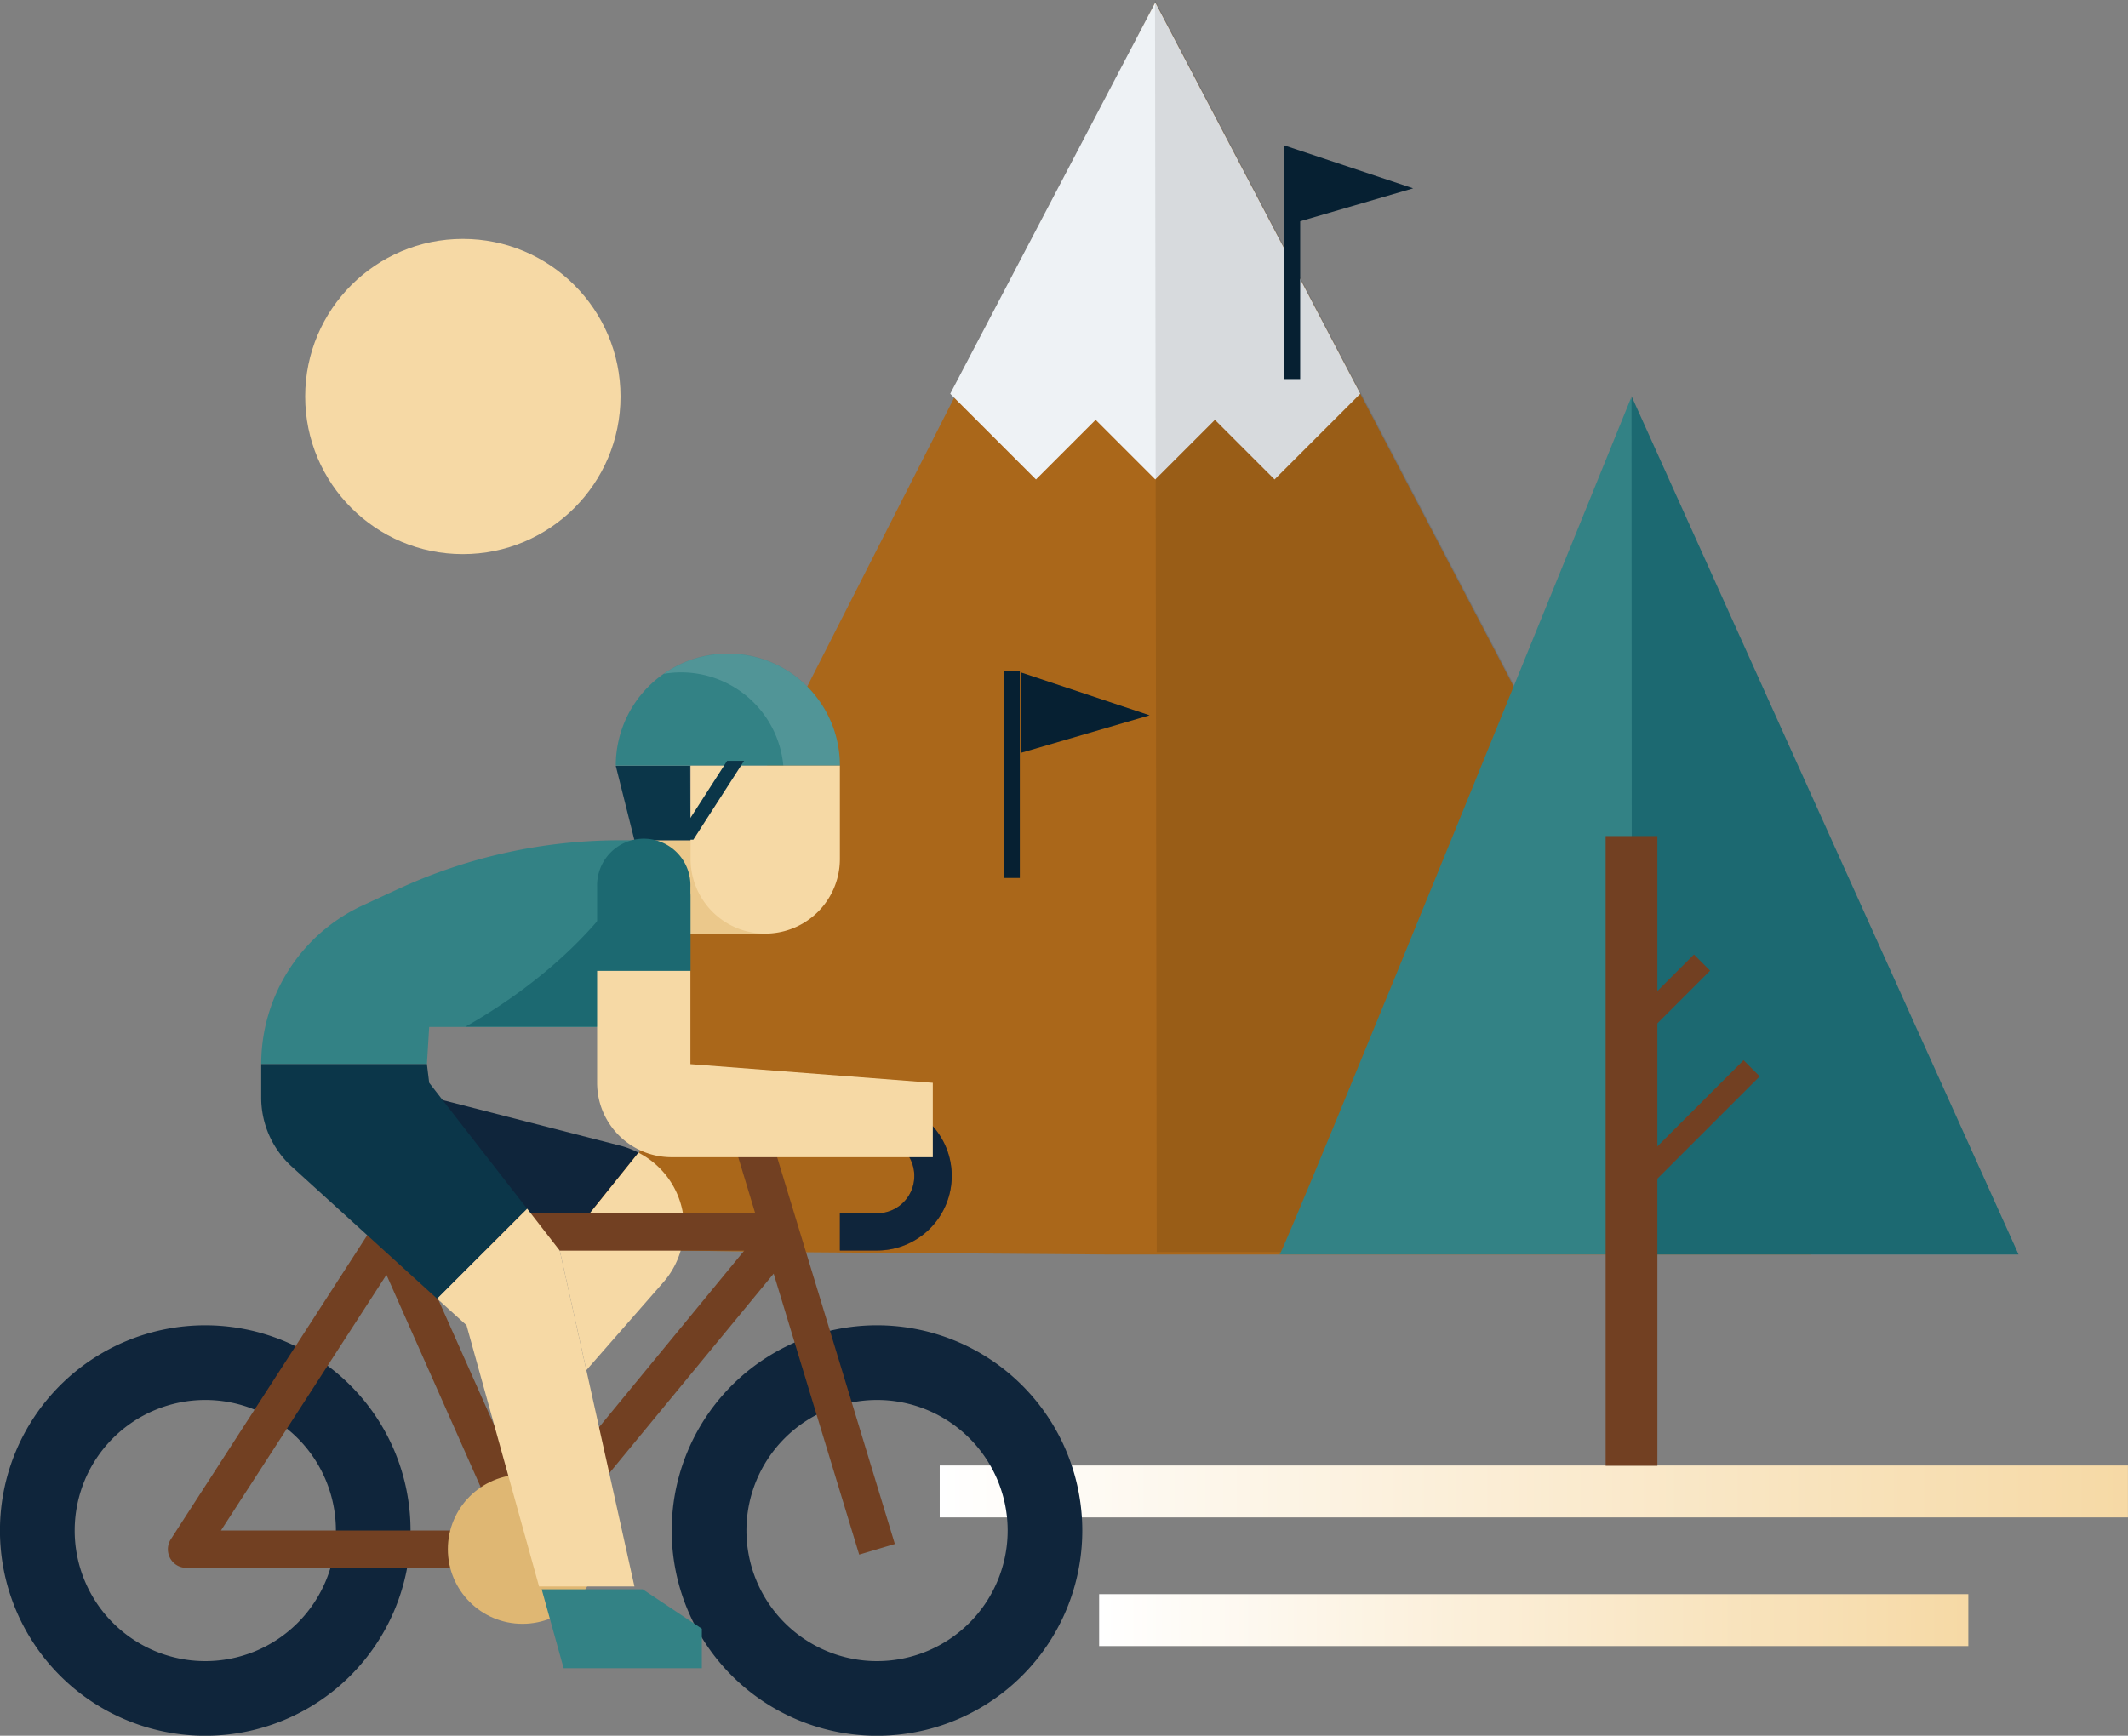
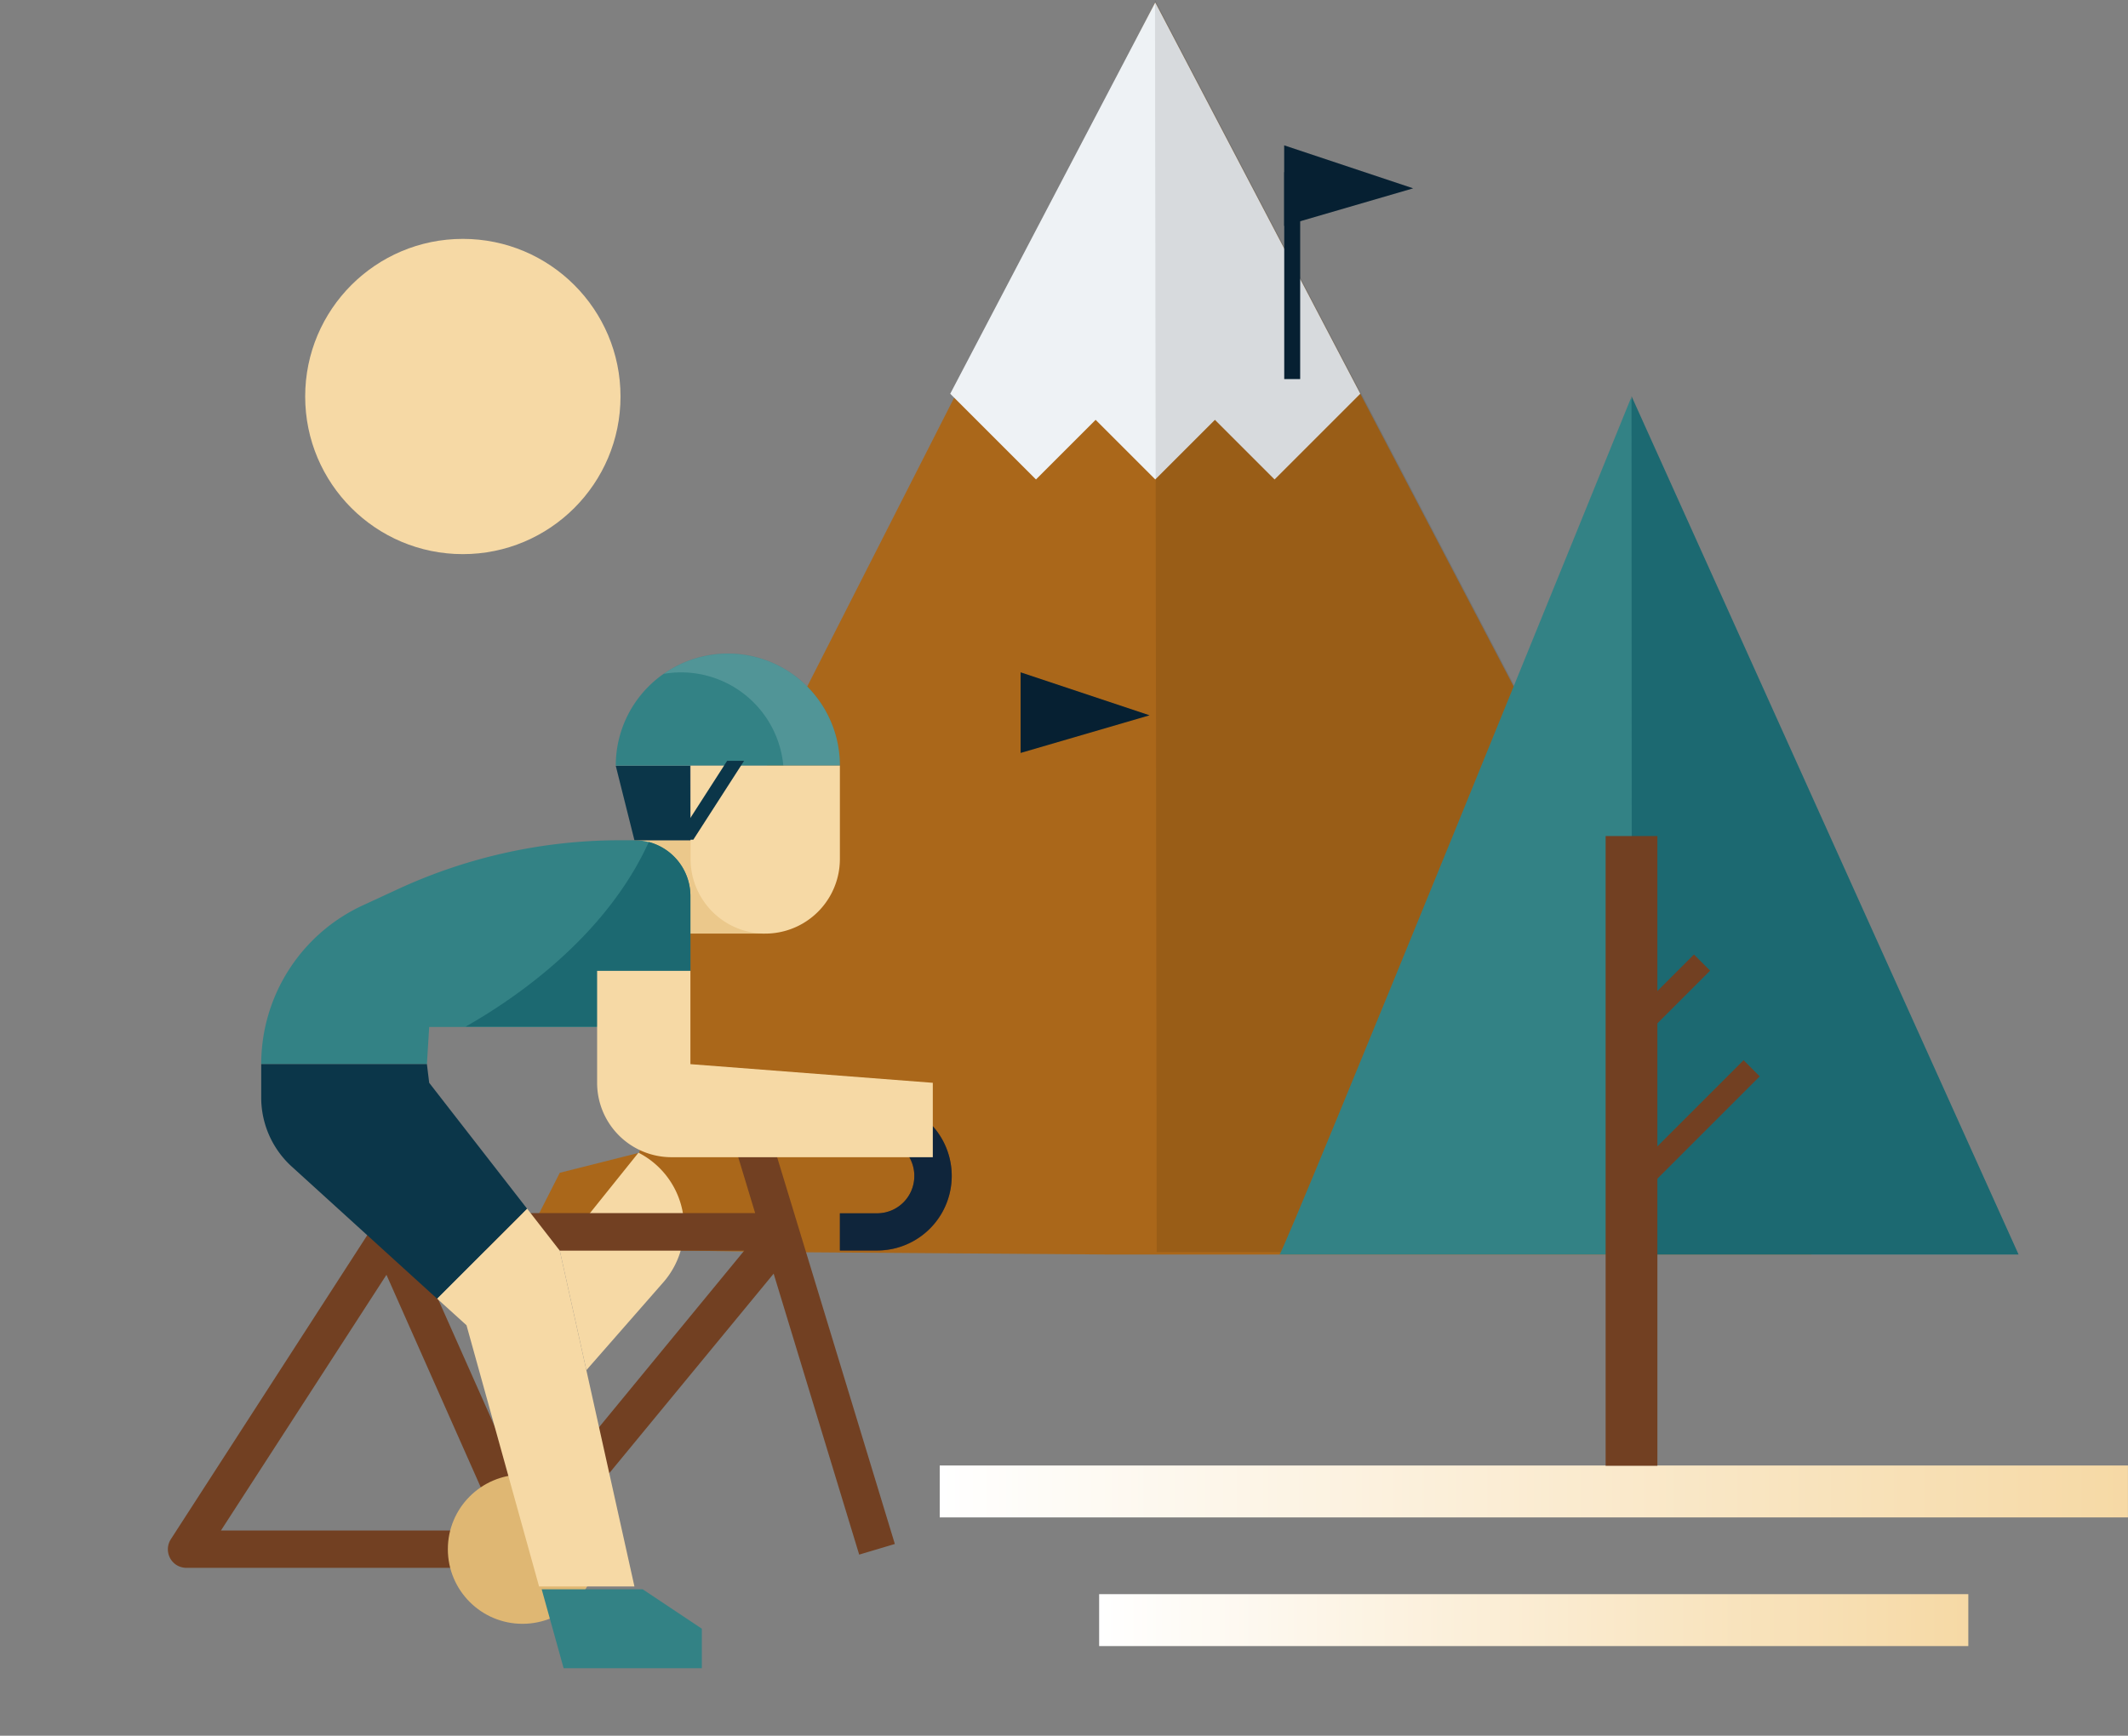
<svg xmlns="http://www.w3.org/2000/svg" xmlns:xlink="http://www.w3.org/1999/xlink" viewBox="0 0 400.32 326.61">
  <rect x="0" y="0" width="400.32" height="326.61" fill="#808080" stroke="none" />
  <defs>
    <linearGradient id="Degradado_sin_nombre_5" x1="176.78" y1="280.64" x2="400.32" y2="280.64" gradientUnits="userSpaceOnUse">
      <stop offset="0" stop-color="#fff" />
      <stop offset="1" stop-color="#f6d9a5" />
    </linearGradient>
    <linearGradient id="Degradado_sin_nombre_5-2" x1="206.77" y1="304.85" x2="370.28" y2="304.85" xlink:href="#Degradado_sin_nombre_5" />
    <style>.cls-6{fill:none;stroke:#062032;stroke-miterlimit:10;stroke-width:3px}.cls-7{fill:#062032}.cls-8{fill:#f6d9a5}.cls-10{fill:#0f253b}.cls-11{fill:#724022}.cls-14{fill:#338285}.cls-15{fill:#1c6971}.cls-16{fill:#0b3649}</style>
  </defs>
  <g id="Capa_2" data-name="Capa 2">
    <g id="Capa_1-2" data-name="Capa 1">
      <path fill="url(#Degradado_sin_nombre_5)" d="M176.78 275.76h223.53v9.77H176.78z" />
      <path fill="url(#Degradado_sin_nombre_5-2)" d="M206.77 299.97h163.51v9.77H206.77z" />
      <path fill="#aa671a" d="M217.33.46l-89.21 175.38-7.86 41.07-14.95 3.77-7.2 14.16 48.2.76 62 .46h132.43L217.33.46z" />
      <path fill="#eef2f5" d="M194.89 90.22L206.11 79l11.22 11.22L228.55 79l11.22 11.22 16.13-16.13L217.33.46l-38.57 73.63 16.13 16.13z" />
      <path fill="#000207" opacity=".1" d="M217.28 0l.32 235.6h123.09L217.28 0z" />
      <path class="cls-6" d="M243.09 32.4v38.93" />
      <path class="cls-7" d="M241.58 42.51V27.35l24.26 8.09-24.26 7.07z" />
-       <path class="cls-6" d="M190.35 126.29v38.92" />
      <path class="cls-7" d="M192 141.68v-15.17l24.26 8.09-24.26 7.08z" />
      <circle class="cls-8" cx="87.07" cy="74.61" r="29.66" />
      <path d="M119.35 158.11h24.57v17.56h-24.57z" fill="#ebc88b" />
-       <path class="cls-10" d="M105.31 235.34l14.8-18.44a15.73 15.73 0 00-3.7-1.39L77 205.39v30z" />
      <path class="cls-8" d="M128.38 227.81a15.77 15.77 0 00-8.27-10.91l-14.8 18.44 5 22.48 14.57-16.64a15.79 15.79 0 003.5-13.37z" />
-       <path class="cls-10" d="M165 249.38A38.62 38.62 0 10203.6 288a38.62 38.62 0 00-38.6-38.62zm0 63.19A24.57 24.57 0 11189.56 288 24.58 24.58 0 01165 312.57zM38.61 249.38A38.62 38.62 0 1077.23 288a38.62 38.62 0 00-38.62-38.62zm0 63.19A24.57 24.57 0 1163.19 288a24.57 24.57 0 01-24.58 24.57z" />
      <path class="cls-11" d="M165 228.32h-7v7h7a14 14 0 000-28.08h-24.59a3.52 3.52 0 00-3.51 3.5 3.26 3.26 0 00.16 1l5 16.53H75.25l-6.58-14.81-6.41 2.85 7 15.85-37.1 57.44a3.51 3.51 0 001 4.86 3.57 3.57 0 001.9.56h63.23a3.51 3.51 0 002.71-1.28l44.54-54.08 16.09 52.87 6.71-2-23.19-76.21H165a7 7 0 010 14zm-92.3 11.56L94.05 288H41.56zM100 284l-21.64-48.66H140z" />
      <path d="M80.31 207.26H49.14a15.41 15.41 0 0014.62 10.53h2.94L81.26 215a3.94 3.94 0 00-1-7.77z" fill="#4a5d75" />
      <circle cx="98.29" cy="291.51" r="14.04" fill="#dfb773" />
      <path class="cls-10" d="M172 221.3a7 7 0 01-7 7h-7v7h7a14 14 0 000-28.08h-7v7h7a7 7 0 017 7.08z" />
      <path class="cls-14" d="M119.35 158.11h-2.7a99.55 99.55 0 00-41.73 9.17l-6.65 3.07a32.92 32.92 0 00-19.13 29.89h31.17l.43-7h31.59l17.55-10.53v-14a10.53 10.53 0 00-10.53-10.6z" />
      <path class="cls-15" d="M129.88 168.65v14l-17.55 10.53H87.59c9.5-5.38 26.4-17 34.46-34.75a10.52 10.52 0 017.83 10.22z" />
      <path class="cls-16" d="M80.74 203.75l-.43-3.51H49.14v6.28a17.54 17.54 0 005.75 13l27.35 24.87 16.93-16.93z" />
      <path class="cls-14" d="M158 144.07h-42.16a21 21 0 016.16-14.89 20.13 20.13 0 012.84-2.38A21.06 21.06 0 01158 144.07z" />
      <path d="M158 144.07h-10.64a19.33 19.33 0 00-21-17.47c-.5.05-1 .11-1.49.2A21.06 21.06 0 01158 144.07z" fill="#fff" opacity=".15" />
      <path class="cls-8" d="M158 144.07v17.56a14 14 0 01-28.09 0v-17.56z" />
      <path class="cls-16" d="M129.88 158.11h-10.53l-3.51-14h14z" />
-       <path class="cls-15" d="M129.88 166.89a8.78 8.78 0 10-17.55 0v15.8h17.55z" />
      <path class="cls-8" d="M129.88 200.24v-17.55h-17.55v21.06a14 14 0 0014 14h49.15v-14zm-24.57 35.1l-6.14-7.9-16.93 16.93 5.52 5 13.65 49.15h17.94z" />
      <path class="cls-16" d="M130.43 158h-3.18l9.54-14.84h3.19L130.43 158z" />
      <path class="cls-14" d="M120.9 299.05h-19l4.13 14.85h26v-7.43zM306.8 74.94s-65.11 160.49-66.09 161.11h138.94z" />
      <path class="cls-15" d="M306.92 74.54l.08 161.51h72.73z" />
      <path class="cls-11" d="M302.05 157.32h9.74v118.49h-9.74z" />
      <path class="cls-11" transform="rotate(45 318.57 211.966)" d="M316.42 196.48h4.3v30.96h-4.3z" />
      <path class="cls-11" transform="rotate(45 313.503 187.817)" d="M311.35 178.36h4.3v18.9h-4.3z" />
    </g>
  </g>
</svg>